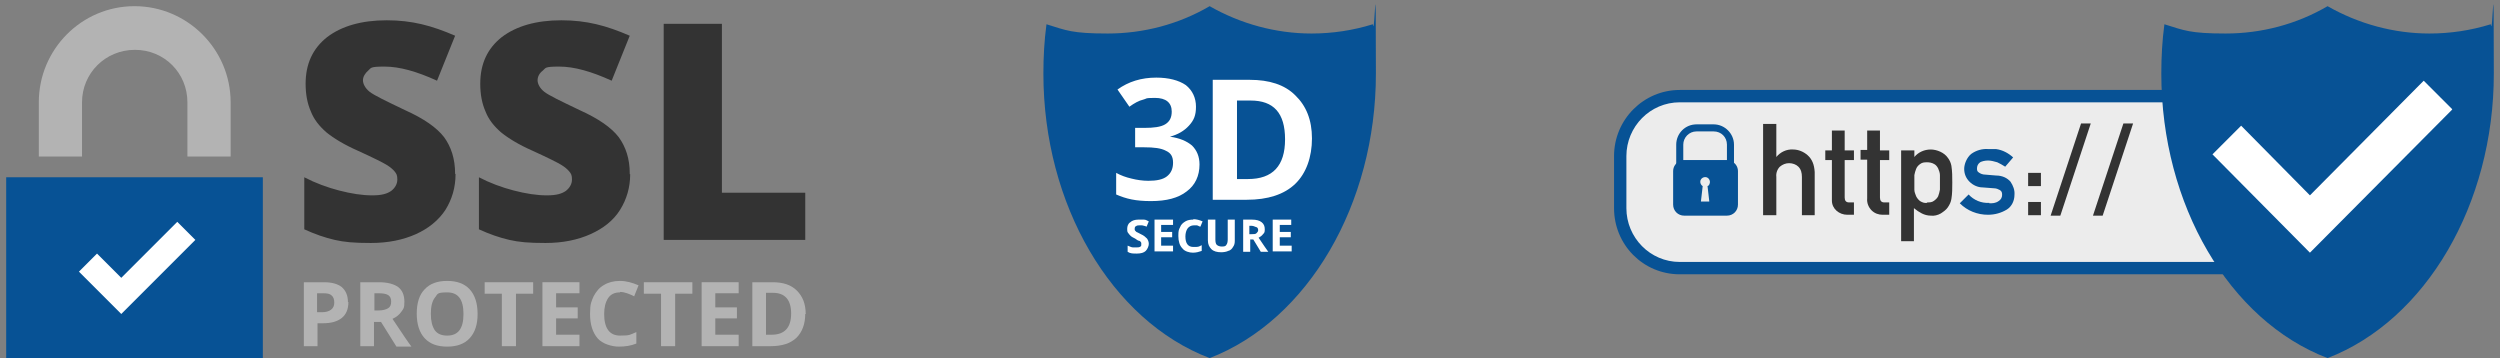
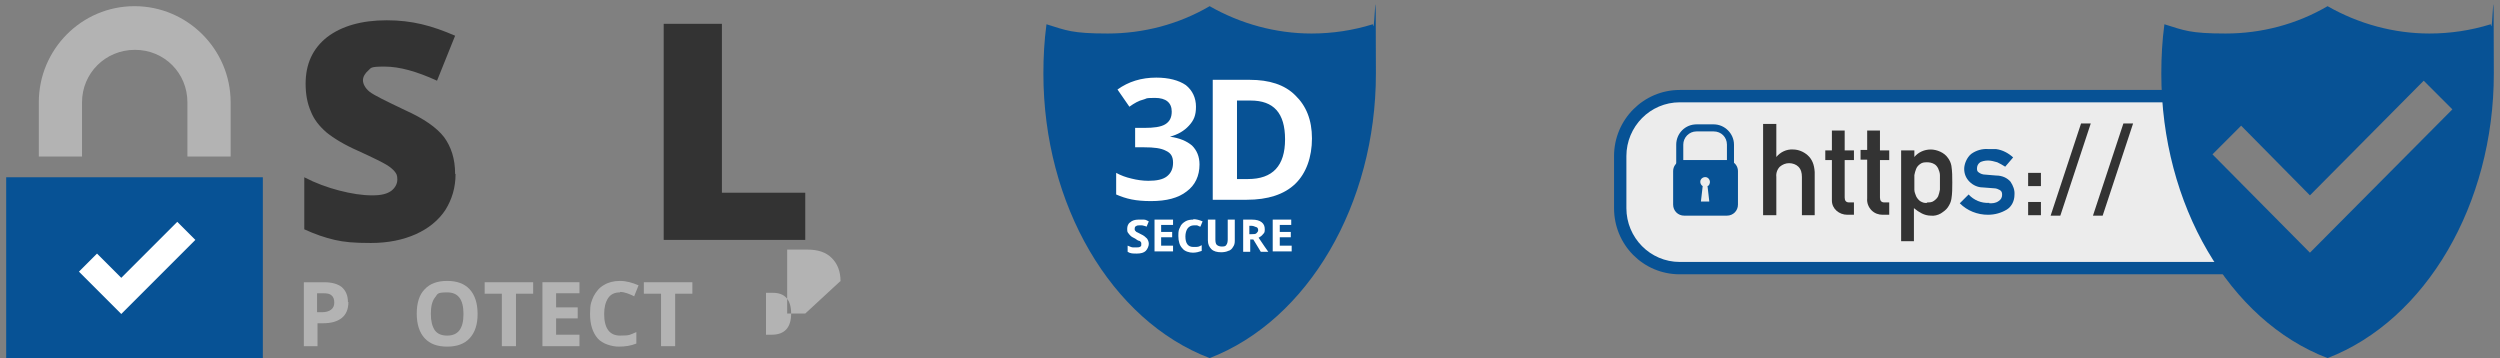
<svg xmlns="http://www.w3.org/2000/svg" xmlns:ns1="http://www.inkscape.org/namespaces/inkscape" xmlns:ns2="http://sodipodi.sourceforge.net/DTD/sodipodi-0.dtd" id="Layer_1" version="1.1" viewBox="0 0 566.9 81.2">
  <rect x="0" y="0" width="566.9" height="81.2" fill="#808080" stroke="none" />
  <defs>
    <style>
      .st0 {
        fill: #ececec;
        isolation: isolate;
      }

      .st1 {
        fill: #fff;
      }

      .st2 {
        fill: #b3b3b3;
      }

      .st3 {
        fill: #075295;
      }

      .st4 {
        fill: #333;
      }
    </style>
  </defs>
-   <polygon class="st1" points="493.1 22.6 556.1 15.3 556.1 44.3 516.9 66.5 493.1 22.6" />
  <polygon class="st1" points="6.2 50.4 51.6 47.3 47.5 72.3 10.8 73.9 6.2 50.4" />
  <polygon class="st1" points="252.1 13.2 250.8 57.5 288.4 64.4 305.7 38.8 298.7 11.2 252.1 13.2" />
  <g id="svg8" ns1:version="1.0 (4035a4fb49, 2020-05-01)" ns2:docname="ssl.svg">
    <ns2:namedview id="base" bordercolor="#666666" borderopacity="1.0" ns1:bbox-nodes="true" ns1:bbox-paths="true" ns1:current-layer="g4158" ns1:cx="236.72333" ns1:cy="109.09112" ns1:document-rotation="0" ns1:document-units="mm" ns1:guide-bbox="true" ns1:pageopacity="0.0" ns1:pageshadow="2" ns1:snap-bbox="true" ns1:snap-bbox-edge-midpoints="true" ns1:snap-bbox-midpoints="true" ns1:window-height="1017" ns1:window-maximized="1" ns1:window-width="1920" ns1:window-x="-8" ns1:window-y="-8" ns1:zoom="1.1516031" pagecolor="#ffffff" showgrid="false" showguides="true">
      <ns2:guide id="guide2855" orientation="0,-1" position="163.627,18.51" />
      <ns2:guide id="guide2857" orientation="0,-1" position="165.608,6.097" />
    </ns2:namedview>
    <g id="layer1" ns1:groupmode="layer" ns1:label="Layer 1">
      <g id="g2849">
        <path id="path1134" class="st0" d="M493.1,22.7l-112.1-.9c-7.5,0-13.5,6.1-13.5,13.6v11.8c0,7.5,6,13.6,13.5,13.6h128.3l-16.2-38.2h0Z" ns2:nodetypes="ccccccc" />
        <path id="path1136" class="st3" d="M511.3,59.4h-130.4c-6.7,0-12.1-5.5-12.1-12.2v-11.8c0-6.7,5.4-12.2,12.1-12.2h120.9v-2.8h-120.9c-8.2,0-14.9,6.7-14.9,15v11.8c0,8.3,6.6,15,14.9,15h131.5l-1.1-2.8h0Z" />
        <path id="path1140" class="st3" d="M527.8,1.4c-7,4.1-15,6.2-23.1,6.2s-9.4-.7-13.9-2.1c-.5,3.7-.7,7.4-.7,11.2,0,29.7,15.4,56,37.7,64.5,22.3-8.6,37.7-34.9,37.7-64.5s-.2-7.5-.7-11.2c-4.5,1.4-9.2,2.1-13.9,2.1-8.1,0-16.1-2.2-23.1-6.2ZM549.6,18.3l6.5,6.5-32.3,32.5-22.1-22.3,6.5-6.5,15.6,15.8,25.8-26Z" />
        <path id="path1144" class="st4" d="M399.8,28.1h3v7.5h0c.9-1.1,2.3-1.8,3.8-1.7,1.2,0,2.4.5,3.3,1.3,1,.9,1.5,2.1,1.6,3.8v9.8h-2.9v-8.7c0-.9-.2-1.7-.8-2.3-.5-.5-1.3-.8-2.1-.8s-1.5.3-2.1.8c-.6.6-.9,1.5-.8,2.3v8.7h-3v-20.6h0Z" />
        <path id="path1146" class="st4" d="M415.4,29.6h2.9v4.5h2.1v2.2h-2.1v8.5c0,.7.3,1.1,1,1.1h1.1v2.8h-1.5c-1.9,0-3.5-1.4-3.5-3.2v-9.2h-1.5v-2.2h1.5s0-4.5,0-4.5Z" />
        <path id="path1148" class="st4" d="M423.4,29.6h2.9v4.5h2.1v2.2h-2.1v8.5c0,.7.3,1.1,1,1.1h1.1v2.8h-1.5c-.9,0-1.8-.3-2.5-1s-1.1-1.7-1-2.7v-8.8h-1.5v-2.2h1.5v-4.5h0Z" />
        <path id="path1150" class="st4" d="M431.2,34.1h2.9v1.5c.9-1.1,2.3-1.7,3.7-1.7s3.1.7,3.9,1.9c.4.5.7,1.2.8,1.8.2,1.3.2,2.5.2,3.8s0,2.5-.2,3.7c-.1.7-.4,1.3-.8,1.9-.4.6-1,1-1.6,1.4-.7.4-1.5.6-2.3.5-.7,0-1.4-.2-2-.5s-1.2-.7-1.8-1.2v7.5h-2.9v-20.6h0ZM437,45.9c.6,0,1.1,0,1.6-.4.4-.3.7-.6.9-1,.2-.5.3-1,.4-1.5v-3.3c0-.5-.2-1-.4-1.5-.2-.4-.5-.8-.9-1-.5-.3-1.1-.4-1.6-.4s-1.1,0-1.6.4c-.4.3-.7.6-.9,1.1-.2.5-.3.9-.4,1.4v3.3c0,.5.2,1,.4,1.5.2.4.5.8.9,1.1.5.3,1,.5,1.6.4h0Z" />
        <path id="path1152" class="st3" d="M451.1,46.1c.7,0,1.4,0,2.1-.5.5-.3.8-.8.8-1.4s-.1-.8-.5-1.1c-.4-.2-.8-.4-1.3-.4l-2.6-.2c-1.1,0-2.2-.5-3-1.3s-1.2-1.8-1.2-2.9.6-2.6,1.6-3.4c1.1-.8,2.5-1.2,3.8-1.1h1.8c1.5.2,2.8.9,3.9,1.9l-1.8,2.1c-.6-.4-1.2-.7-1.8-1-.7-.2-1.4-.4-2.1-.4s-1.6.2-1.9.5c-.4.3-.6.8-.6,1.3s.1.7.4.9c.4.3.9.5,1.5.5l2.4.2c1.5,0,2.6.6,3.3,1.4.6.9,1,1.9.9,3,0,1.3-.6,2.6-1.7,3.3-1.3.8-2.8,1.2-4.3,1.2-2.4,0-4.7-.9-6.4-2.6l2-2c1.2,1.3,2.9,2,4.6,1.9h.1Z" />
        <path id="path1154" class="st4" d="M459.9,39.2h2.9v3h-2.9v-3ZM459.9,45.8h2.9v3h-2.9v-3Z" />
        <path id="path1156" class="st4" d="M471.9,28h2.2l-6.9,20.9h-2.2s6.9-20.9,6.9-20.9Z" />
        <path id="path1158" class="st4" d="M481.5,28h2.2l-6.9,20.9h-2.2s6.9-20.9,6.9-20.9Z" />
        <path id="path1160" class="st3" d="M392.5,36.5v-.2h-11.5v.2c-1,.4-1.6,1.3-1.6,2.3v7.6c0,1.4,1.1,2.5,2.5,2.5h9.7c1.4,0,2.5-1.1,2.5-2.5v-7.6c0-1-.6-1.9-1.6-2.3ZM387.6,45.7h-1.9l.4-3.5c-.5-.3-.7-1-.4-1.5.3-.5,1-.7,1.5-.4s.7,1,.4,1.5c0,.2-.2.3-.4.4l.4,3.5Z" />
        <path id="path1162" class="st3" d="M393.2,38h-13.1v-5.2c0-2.5,2-4.6,4.6-4.6h3.9c2.5,0,4.6,2.1,4.6,4.6v5.2ZM381.7,36.4h9.9v-3.6c0-1.7-1.3-3-3-3h-3.9c-1.7,0-3,1.4-3,3v3.6Z" />
      </g>
      <g id="g2341">
        <g id="g2297">
          <path id="path2291" class="st3" d="M1.4,40.2v41h58.2v-41s-58.2,0-58.2,0ZM40.2,50.3l4.1,4.1-16.8,16.8-9.6-9.6,4.1-4.1,5.5,5.5,12.7-12.7Z" />
          <path id="path2293" class="st2" d="M18.6,23.2c0-6.6,5.3-11.9,12-11.9s11.9,5.3,11.9,11.9v12.3h9.8v-12.3c0-12-9.8-21.8-21.8-21.8S8.8,11.2,8.8,23.2v12.3h9.8v-12.3h0Z" />
        </g>
        <g id="g2323">
          <path id="path2299" class="st4" d="M103.3,39.5c0,3-.8,5.7-2.3,8.1-1.5,2.3-3.8,4.2-6.7,5.5-2.9,1.3-6.3,2-10.2,2s-6-.2-8.2-.7-4.5-1.3-6.9-2.4v-11.8c2.5,1.3,5.2,2.3,7.9,3,2.7.7,5.2,1.1,7.5,1.1s3.4-.4,4.3-1c.9-.7,1.4-1.6,1.4-2.6s-.2-1.3-.6-1.8-1-1-1.8-1.5-3-1.6-6.5-3.2c-3.2-1.4-5.6-2.9-7.2-4.2-1.6-1.4-2.8-2.9-3.5-4.7-.8-1.8-1.2-3.9-1.2-6.3,0-4.5,1.6-8,4.9-10.6,3.3-2.5,7.8-3.8,13.5-3.8s10.2,1.2,15.5,3.5l-4.1,10.2c-4.6-2.1-8.5-3.2-11.9-3.2s-3,.3-3.7.9-1.2,1.4-1.2,2.2.5,1.8,1.5,2.6c1,.8,3.7,2.1,8.1,4.2,4.2,1.9,7.1,3.9,8.8,6.1,1.6,2.2,2.5,4.9,2.5,8.3h0Z" />
-           <path id="path2301" class="st4" d="M142.9,39.5c0,3-.8,5.7-2.3,8.1s-3.8,4.2-6.7,5.5-6.3,2-10.2,2-6-.2-8.2-.7-4.5-1.3-6.9-2.4v-11.8c2.5,1.3,5.2,2.3,7.9,3,2.7.7,5.2,1.1,7.5,1.1s3.4-.4,4.3-1c.9-.7,1.4-1.6,1.4-2.6s-.2-1.3-.6-1.8c-.4-.5-1-1-1.8-1.5s-3-1.6-6.5-3.2c-3.2-1.4-5.6-2.9-7.2-4.2-1.6-1.4-2.8-2.9-3.5-4.7-.8-1.8-1.2-3.9-1.2-6.3,0-4.5,1.6-8,4.9-10.6,3.3-2.5,7.8-3.8,13.5-3.8s10.2,1.2,15.5,3.5l-4.1,10.2c-4.6-2.1-8.5-3.2-11.9-3.2s-3,.3-3.7.9c-.8.6-1.2,1.4-1.2,2.2s.5,1.8,1.5,2.6c1,.8,3.7,2.1,8.1,4.2,4.2,1.9,7.1,3.9,8.8,6.1,1.6,2.2,2.5,4.9,2.5,8.2h0v.2h.1Z" />
          <path id="path2303" class="st4" d="M150.5,54.4V5.4h13.2v38.3h18.9v10.7h-32.1Z" />
          <path id="path2305" class="st2" d="M79,68.5c0,1.6-.5,2.8-1.5,3.6-1,.8-2.4,1.2-4.2,1.2h-1.3v5.2h-3.1v-14.5h4.6c1.8,0,3.1.4,4,1.1.9.8,1.4,1.9,1.4,3.4h0ZM72,70.8h1c.9,0,1.6-.2,2.1-.6s.7-.9.7-1.6-.2-1.3-.6-1.6c-.4-.4-1-.5-1.9-.5h-1.4v4.3s0,0,.1,0Z" />
-           <path id="path2307" class="st2" d="M84.8,72.9v5.6h-3.1v-14.5h4.2c2,0,3.4.4,4.4,1.1.9.7,1.4,1.8,1.4,3.3s-.2,1.6-.7,2.3c-.5.7-1.1,1.2-2,1.6,2.2,3.3,3.6,5.4,4.3,6.3h-3.4l-3.5-5.6h-1.6ZM84.8,70.4h1c1,0,1.7-.2,2.2-.5s.7-.8.7-1.5-.2-1.2-.7-1.5-1.2-.4-2.2-.4h-.9v3.9h0Z" />
          <path id="path2309" class="st2" d="M108.3,71.2c0,2.4-.6,4.2-1.8,5.5-1.2,1.3-2.9,1.9-5.1,1.9s-3.9-.6-5.1-1.9-1.8-3.2-1.8-5.6.6-4.3,1.8-5.5c1.2-1.3,2.9-1.9,5.1-1.9s3.9.6,5.1,1.9,1.8,3.2,1.8,5.6ZM97.7,71.2c0,1.6.3,2.8.9,3.7.6.8,1.5,1.2,2.8,1.2,2.5,0,3.7-1.6,3.7-4.9s-1.2-4.9-3.7-4.9-2.1.4-2.8,1.2c-.6.8-.9,2-.9,3.6h0Z" />
          <path id="path2311" class="st2" d="M116.9,78.5h-3.1v-11.9h-3.9v-2.6h11v2.6h-3.9v11.9h0Z" />
          <path id="path2313" class="st2" d="M131.4,78.5h-8.4v-14.5h8.4v2.5h-5.3v3.2h4.9v2.5h-4.9v3.7h5.3v2.5h0Z" />
          <path id="path2315" class="st2" d="M140.6,66.3c-1.2,0-2.1.4-2.7,1.3-.6.9-.9,2.1-.9,3.6,0,3.2,1.2,4.9,3.6,4.9s2.2-.2,3.7-.8v2.6c-1.2.5-2.5.7-4,.7s-3.7-.6-4.8-1.9-1.7-3.1-1.7-5.5.3-2.8.8-4c.6-1.1,1.3-2,2.4-2.6,1-.6,2.2-.9,3.6-.9s2.8.4,4.2,1l-1,2.5c-.5-.3-1.1-.5-1.6-.7-.6-.2-1.1-.3-1.6-.3h0Z" />
          <path id="path2317" class="st2" d="M153,78.5h-3.1v-11.9h-3.9v-2.6h11v2.6h-3.9v11.9h-.1Z" />
-           <path id="path2319" class="st2" d="M167.5,78.5h-8.4v-14.5h8.4v2.5h-5.3v3.2h4.9v2.5h-4.9v3.7h5.3v2.5h0Z" />
-           <path id="path2321" class="st2" d="M182.6,71.1c0,2.4-.7,4.2-2,5.5-1.4,1.3-3.3,1.9-5.9,1.9h-4.1v-14.5h4.6c2.4,0,4.2.6,5.5,1.9s2,3,2,5.3h-.1ZM179.4,71.1c0-3.1-1.4-4.7-4.1-4.7h-1.6v9.5h1.3c2.9,0,4.4-1.6,4.4-4.8h0Z" />
+           <path id="path2321" class="st2" d="M182.6,71.1h-4.1v-14.5h4.6c2.4,0,4.2.6,5.5,1.9s2,3,2,5.3h-.1ZM179.4,71.1c0-3.1-1.4-4.7-4.1-4.7h-1.6v9.5h1.3c2.9,0,4.4-1.6,4.4-4.8h0Z" />
        </g>
      </g>
      <path id="path2790" class="st3" d="M274.3,1.4c-7,4.1-15,6.2-23.1,6.2s-9.4-.7-13.9-2.1c-.5,3.7-.7,7.4-.7,11.2,0,29.7,15.4,56,37.7,64.5,22.3-8.6,37.7-34.9,37.7-64.5s-.2-7.5-.7-11.2c-4.5,1.4-9.2,2.1-13.9,2.1-8.1,0-16.1-2.2-23.1-6.2h0ZM262.2,17.6c2.8,0,5.1.6,6.7,1.7,1.5,1.2,2.3,2.9,2.3,4.9s-.5,3.1-1.6,4.3c-1.1,1.2-2.5,2-4.3,2.5h0c2.2.3,3.8,1,5,2,1.1,1.1,1.7,2.5,1.7,4.3,0,2.6-1,4.7-2.9,6.1-1.9,1.5-4.6,2.2-8.1,2.2s-5.6-.5-7.9-1.5v-4.9c1.1.6,2.2,1,3.5,1.3,1.2.3,2.5.5,3.8.5,1.9,0,3.3-.3,4.2-1,.9-.7,1.4-1.7,1.4-3.1s-.5-2.2-1.6-2.7c-1.1-.6-2.7-.8-5-.8h-2v-4.4h2.1c2.1,0,3.7-.2,4.7-.8,1-.6,1.5-1.5,1.5-2.9,0-2-1.3-3.1-3.8-3.1s-1.8.2-2.7.4c-.9.2-2,.8-3.1,1.6l-2.7-3.9c2.5-1.8,5.4-2.7,8.8-2.7h0ZM274.9,18.1h8.5c4.4,0,7.9,1.1,10.3,3.5,2.5,2.4,3.8,5.6,3.8,9.8s-1.3,7.9-3.8,10.3c-2.5,2.4-6.2,3.6-11,3.6h-7.7v-27.2h0ZM280.5,22.8v17.8h2.5c5.6,0,8.4-3,8.4-9s-2.6-8.8-7.8-8.8h-3.1ZM270.6,49.7c.7,0,1.4.2,2.1.5l-.5,1.2c-.2,0-.6-.3-.8-.3h-.7c-.6,0-1.1.3-1.4.7s-.5,1.1-.5,1.8c0,1.6.6,2.4,1.8,2.4s1.1,0,1.9-.4v1.3c-.6.2-1.2.4-2,.4s-1.9-.3-2.4-1c-.6-.6-.9-1.6-.9-2.8s.1-1.4.4-2c.2-.6.7-1,1.2-1.3s1.1-.4,1.8-.4h0ZM258.3,49.8h1.1c.4,0,.7.2,1.1.4l-.5,1.2c-.4-.2-.7-.2-1-.3h-.7c-.2,0-.5,0-.7.2-.2,0-.3.3-.3.6s0,.2.1.4c0,0,.2.2.3.3.1,0,.4.2,1,.5.7.3,1.1.7,1.4,1,.2.3.4.7.4,1.2s-.3,1.2-.7,1.6c-.4.4-1.1.6-2,.6s-1.5,0-2.1-.4v-1.4c.5.2.9.4,1.2.4h.9c.2,0,.6,0,.8-.2.2,0,.2-.3.2-.6s0-.2-.1-.4c0,0-.2-.3-.4-.3s-.5-.2-.9-.5c-.4-.2-.8-.4-1-.6-.2-.2-.4-.4-.6-.7-.2-.2-.2-.6-.2-.9,0-.6.2-1.2.7-1.5.4-.4,1.1-.6,1.8-.6h.2ZM274,49.8h1.6v4.5c0,.6.1,1,.3,1.2.2.2.6.4,1.1.4s.9,0,1.1-.4c.2-.2.3-.7.3-1.2v-4.5h1.6v4.8c0,.6-.1,1-.4,1.4-.2.4-.6.8-1.1.9-.4.2-1,.3-1.6.3-.9,0-1.7-.2-2.2-.7s-.8-1.1-.8-2v-4.7h.1ZM261.8,49.8h4.2v1.2h-2.7v1.6h2.5v1.2h-2.5v1.9h2.7v1.3h-4.2v-7.3h0ZM281.8,49.8h2.1c1,0,1.7.2,2.2.6.5.4.7.9.7,1.6s-.1.8-.4,1.1c-.2.3-.6.6-1,.8,1.1,1.6,1.8,2.7,2.2,3.2h-1.7l-1.7-2.8h-.7v2.8h-1.6v-7.3s-.1,0-.1,0ZM288.6,49.8h4.2v1.2h-2.6v1.6h2.5v1.2h-2.5v1.9h2.7v1.3h-4.3v-7.3h0ZM283.3,51.1v2h.5c.5,0,.9,0,1.1-.2s.4-.4.4-.7-.1-.6-.4-.7c-.2,0-.6-.3-1.1-.3h-.5Z" />
    </g>
  </g>
</svg>